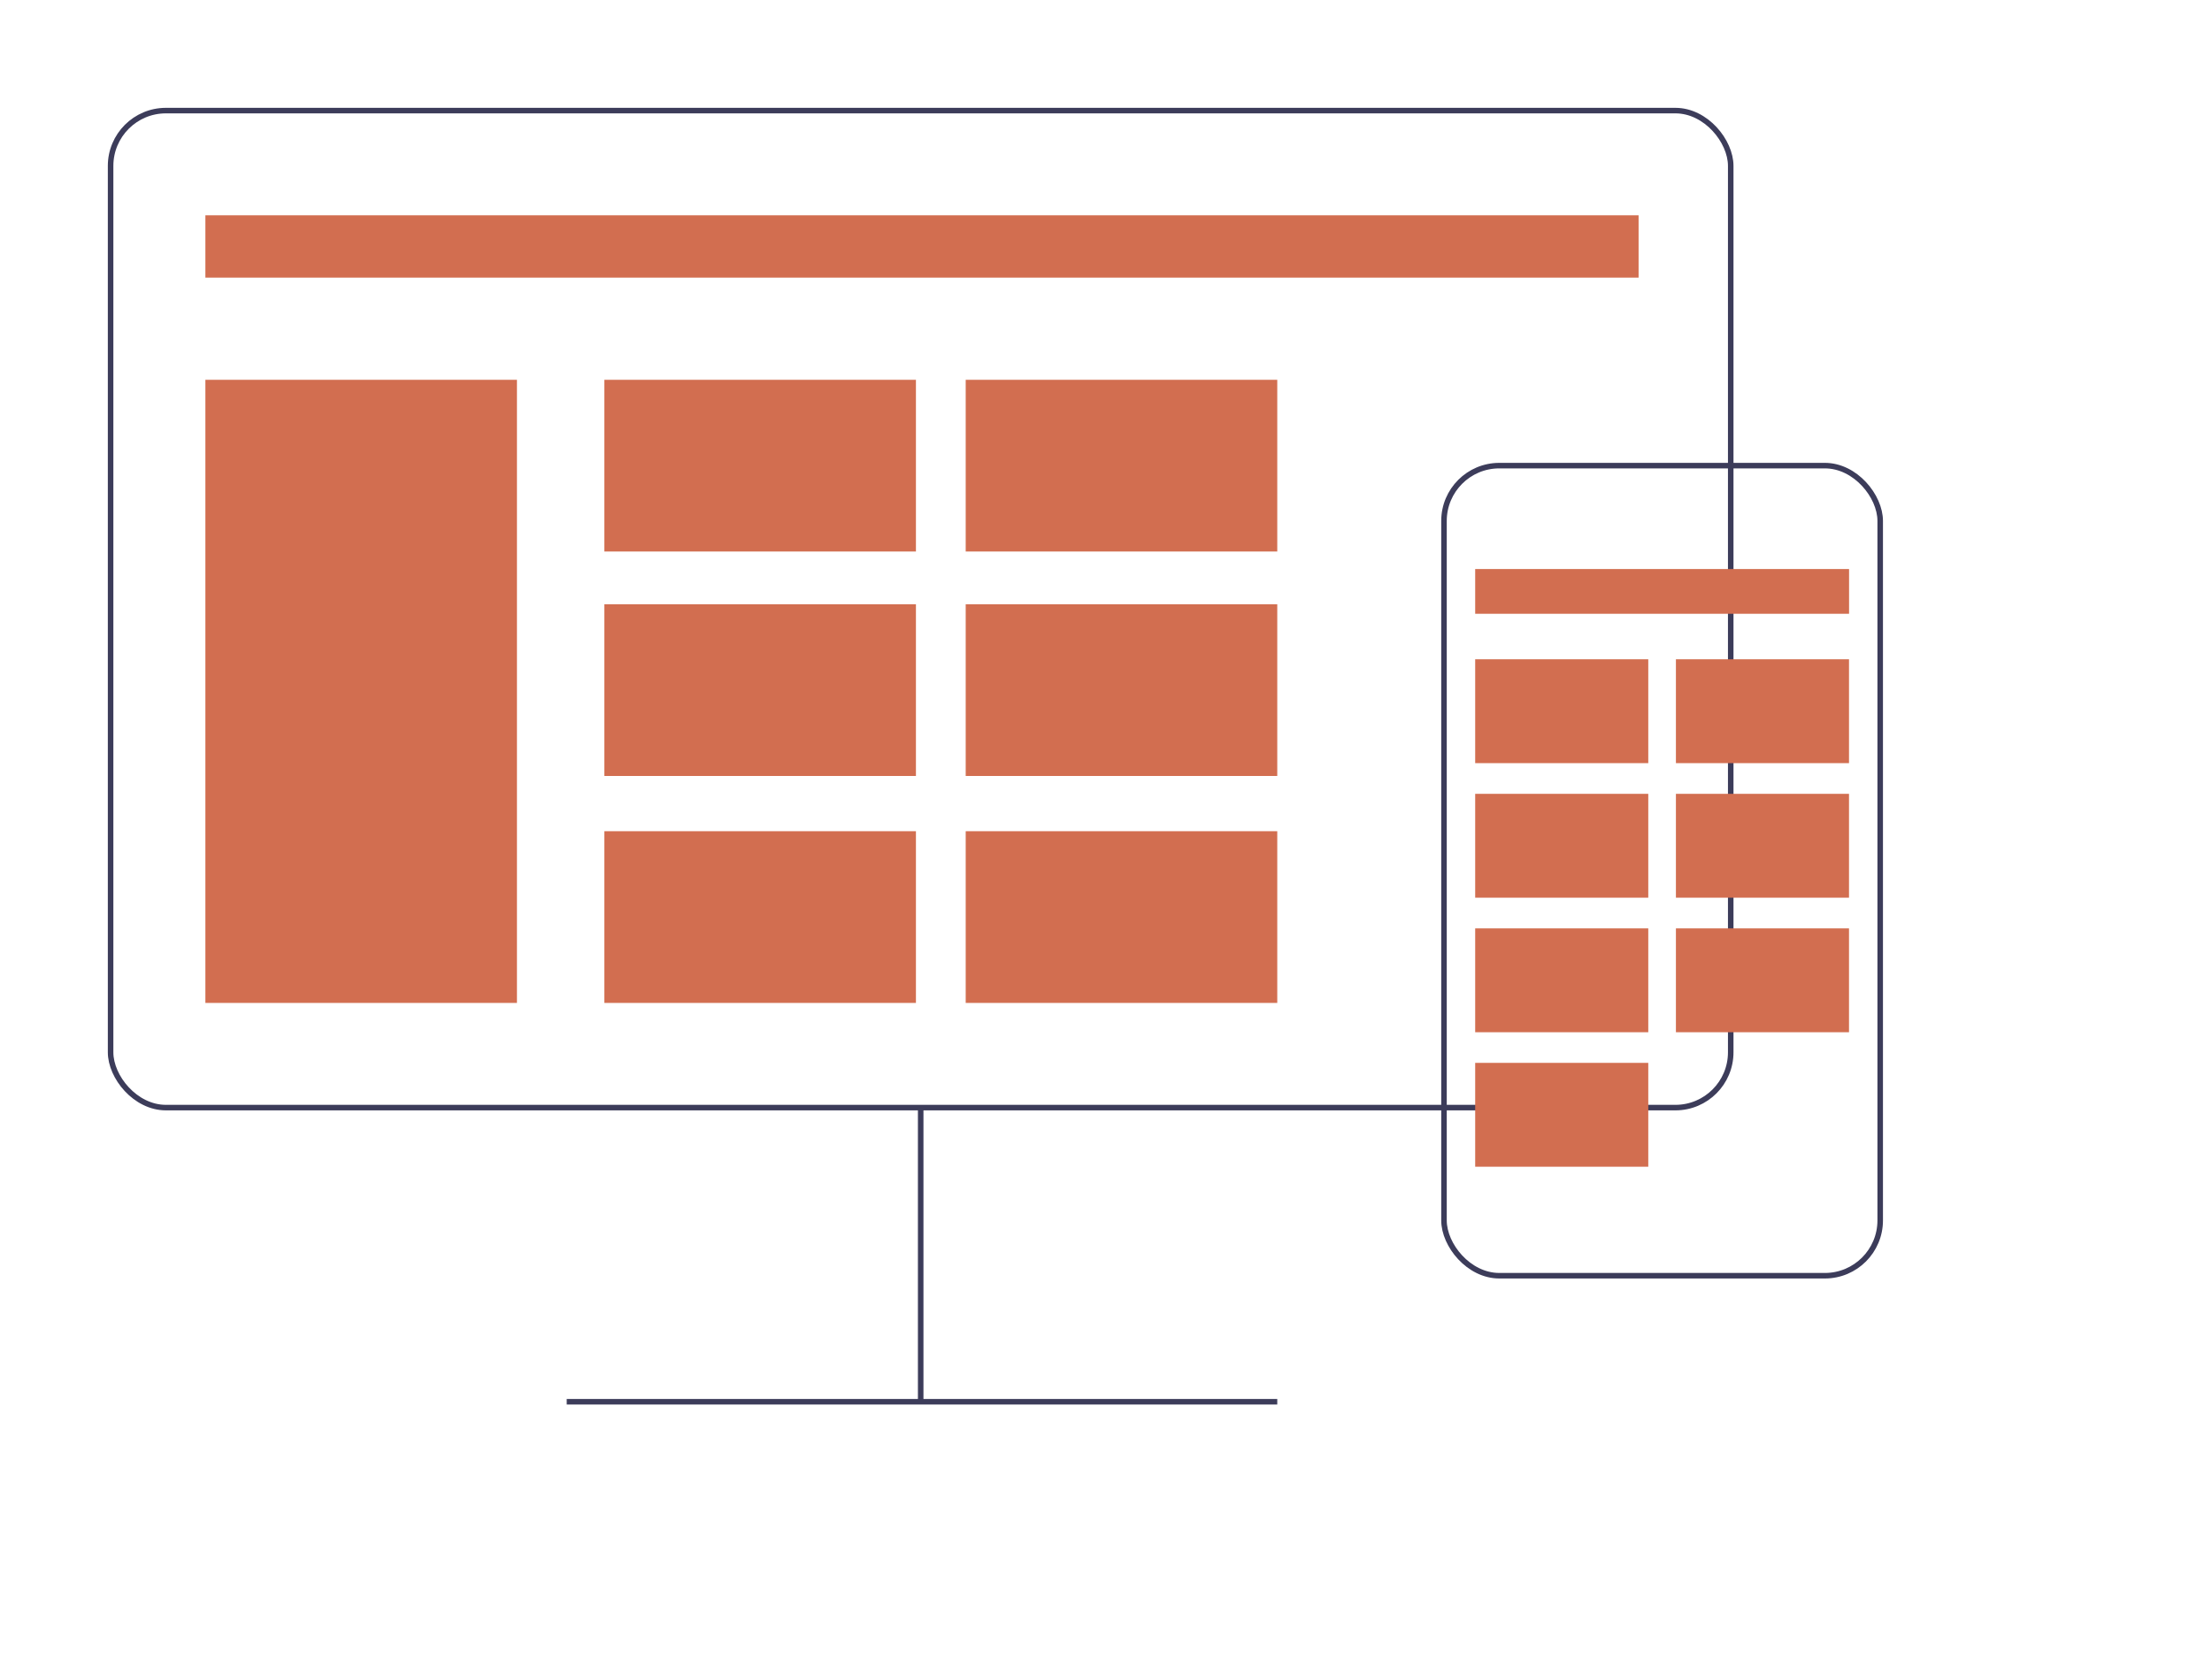
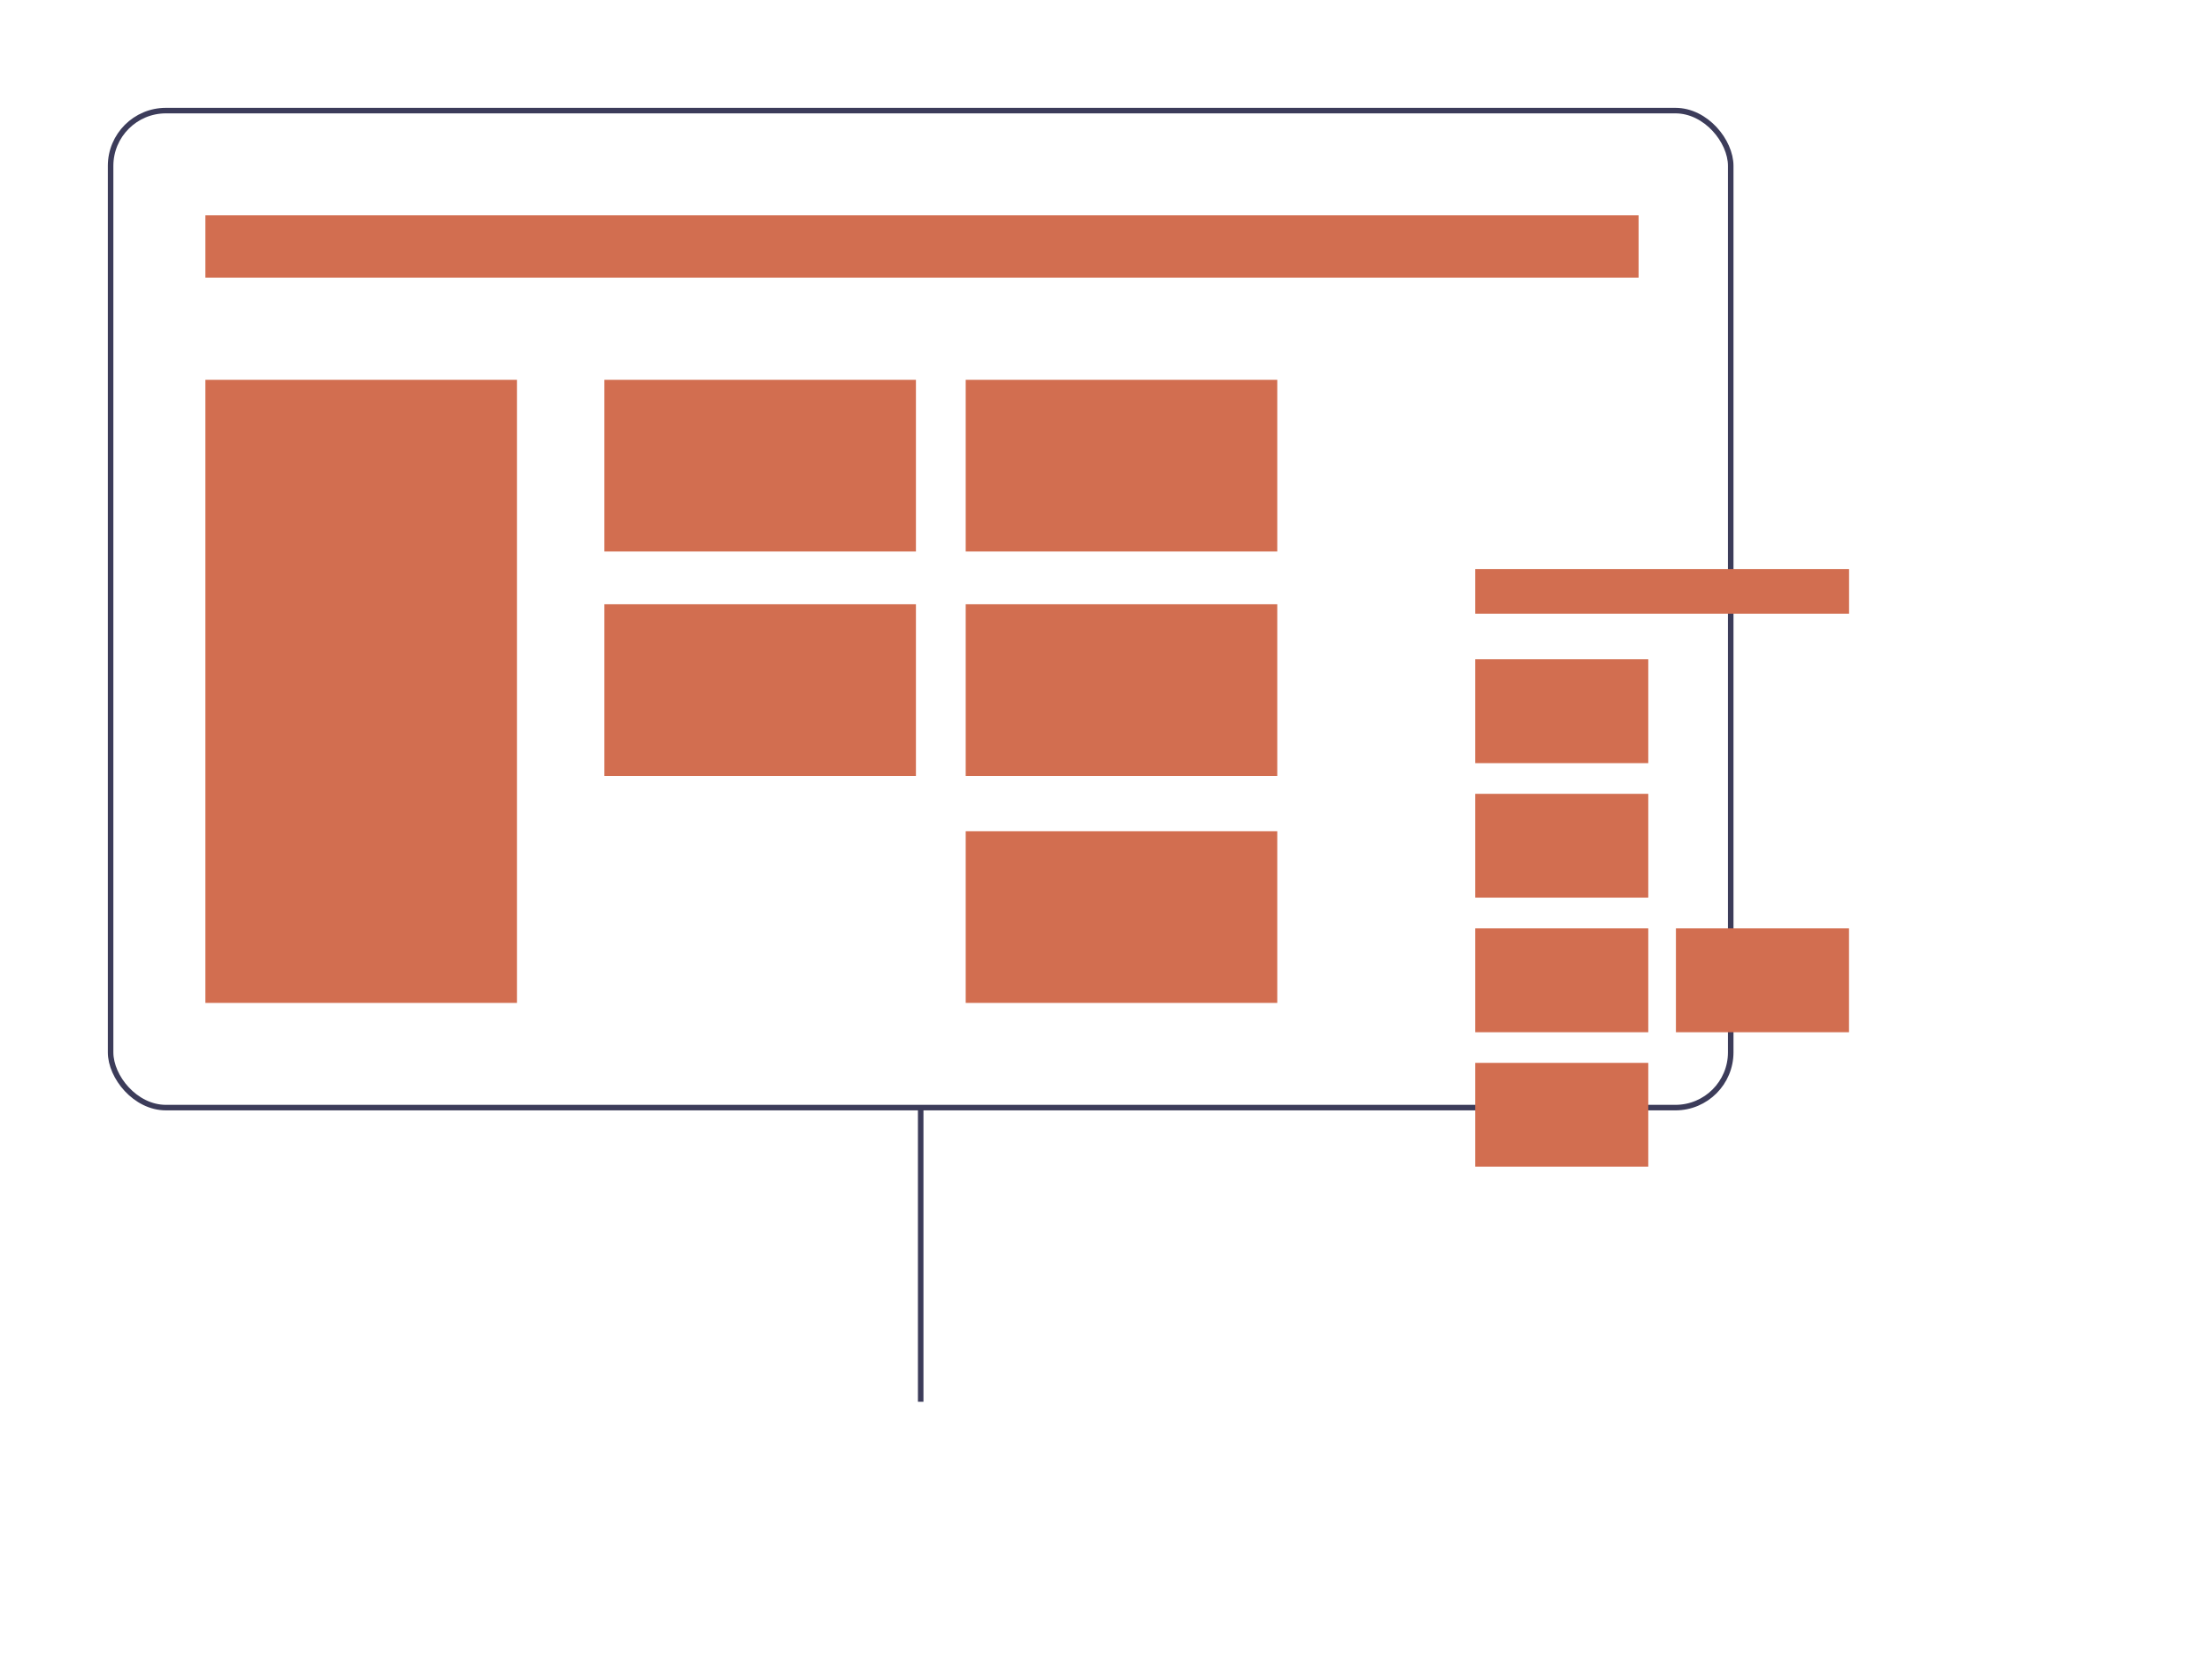
<svg xmlns="http://www.w3.org/2000/svg" id="Layer_1" viewBox="0 0 400 300">
  <defs>
    <style>.cls-1{fill:#d26e50;}.cls-2{fill:none;stroke:#3c3c5a;stroke-miterlimit:10;}</style>
  </defs>
  <rect class="cls-2" x="20" y="20" width="292.97" height="180.29" rx="10" ry="10" />
  <rect class="cls-1" x="37.14" y="38.93" width="259.17" height="11.27" />
  <rect class="cls-1" x="266.76" y="102.9" width="67.61" height="8.09" />
  <rect class="cls-1" x="37.14" y="68.68" width="56.34" height="112.68" />
  <rect class="cls-1" x="109.29" y="68.68" width="56.34" height="31.05" />
  <rect class="cls-1" x="174.63" y="68.68" width="56.34" height="31.05" />
  <rect class="cls-1" x="109.29" y="109.27" width="56.34" height="31.05" />
  <rect class="cls-1" x="174.63" y="109.27" width="56.34" height="31.05" />
-   <rect class="cls-1" x="109.29" y="150.31" width="56.34" height="31.05" />
  <rect class="cls-1" x="174.63" y="150.31" width="56.34" height="31.05" />
  <rect class="cls-1" x="266.76" y="119.22" width="31.3" height="18.78" />
-   <rect class="cls-1" x="303.06" y="119.22" width="31.3" height="18.78" />
  <rect class="cls-1" x="266.76" y="143.55" width="31.3" height="18.78" />
-   <rect class="cls-1" x="303.06" y="143.55" width="31.3" height="18.78" />
  <rect class="cls-1" x="266.76" y="167.88" width="31.3" height="18.78" />
  <rect class="cls-1" x="266.76" y="192.2" width="31.3" height="18.78" />
  <rect class="cls-1" x="303.06" y="167.88" width="31.3" height="18.78" />
-   <rect class="cls-2" x="261.12" y="84.2" width="78.88" height="146.49" rx="10" ry="10" />
  <line class="cls-2" x1="166.49" y1="200.29" x2="166.49" y2="253.48" />
-   <line class="cls-2" x1="102.48" y1="253.48" x2="230.97" y2="253.48" />
</svg>